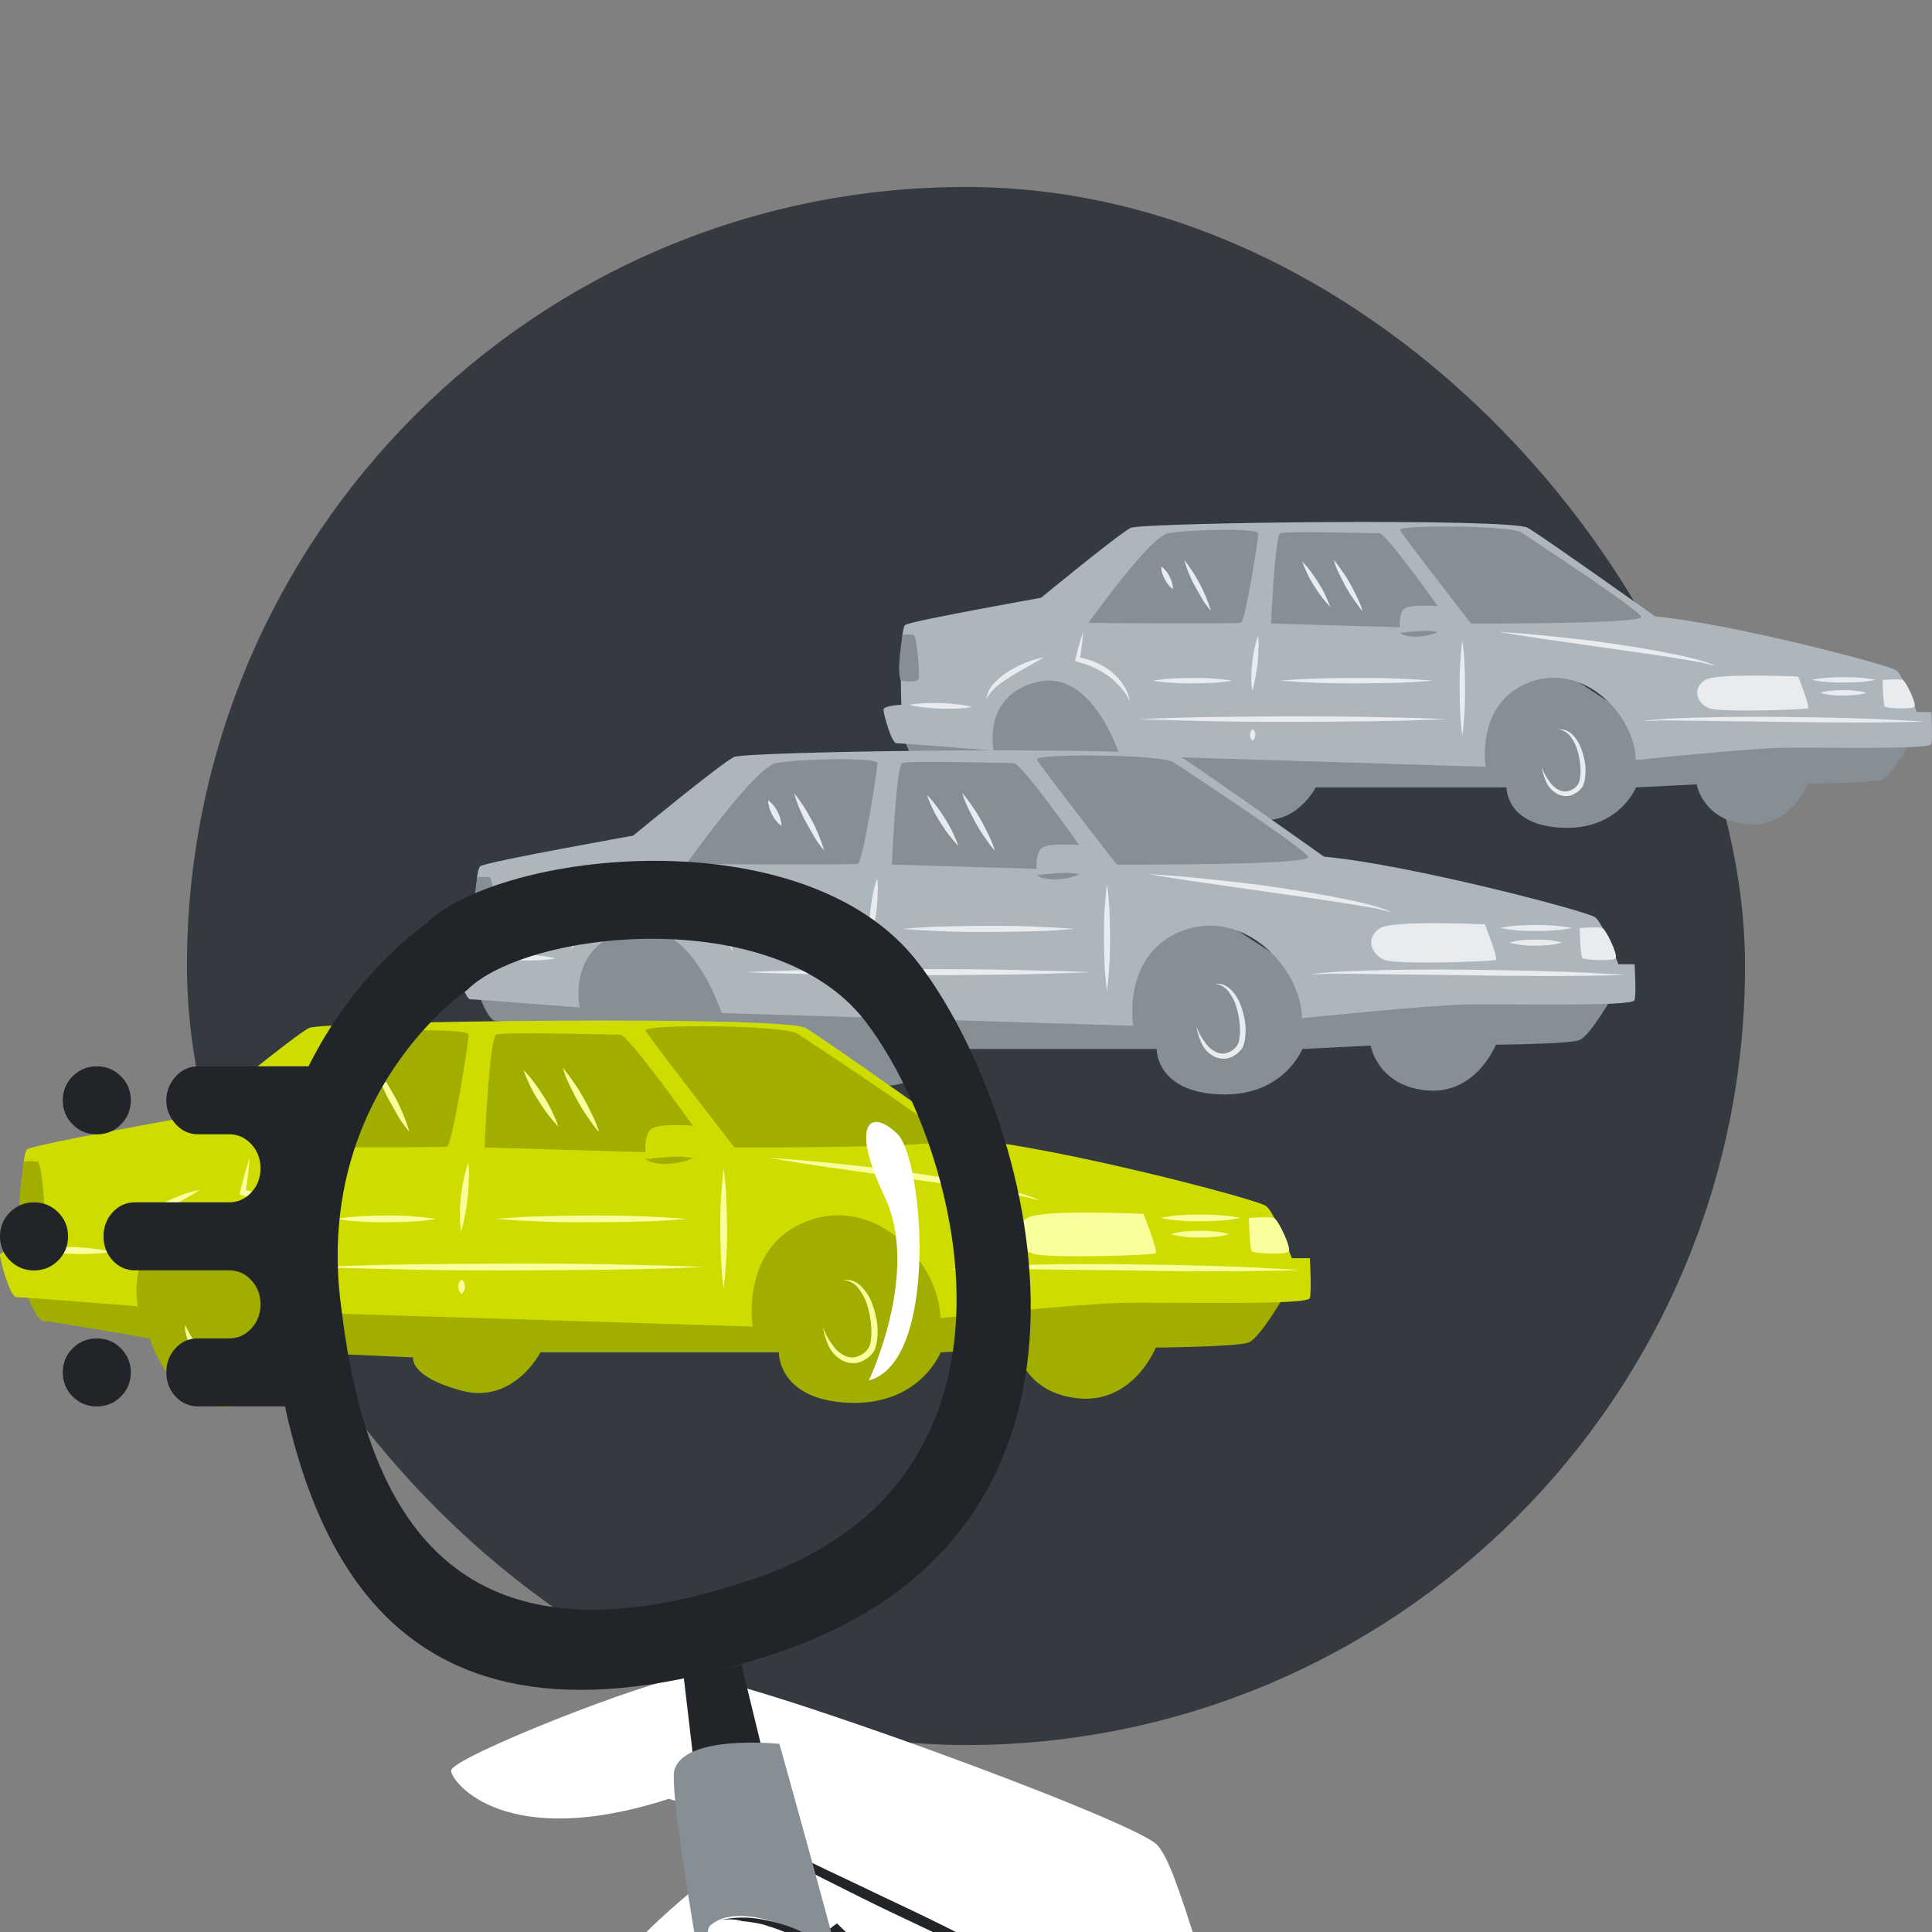
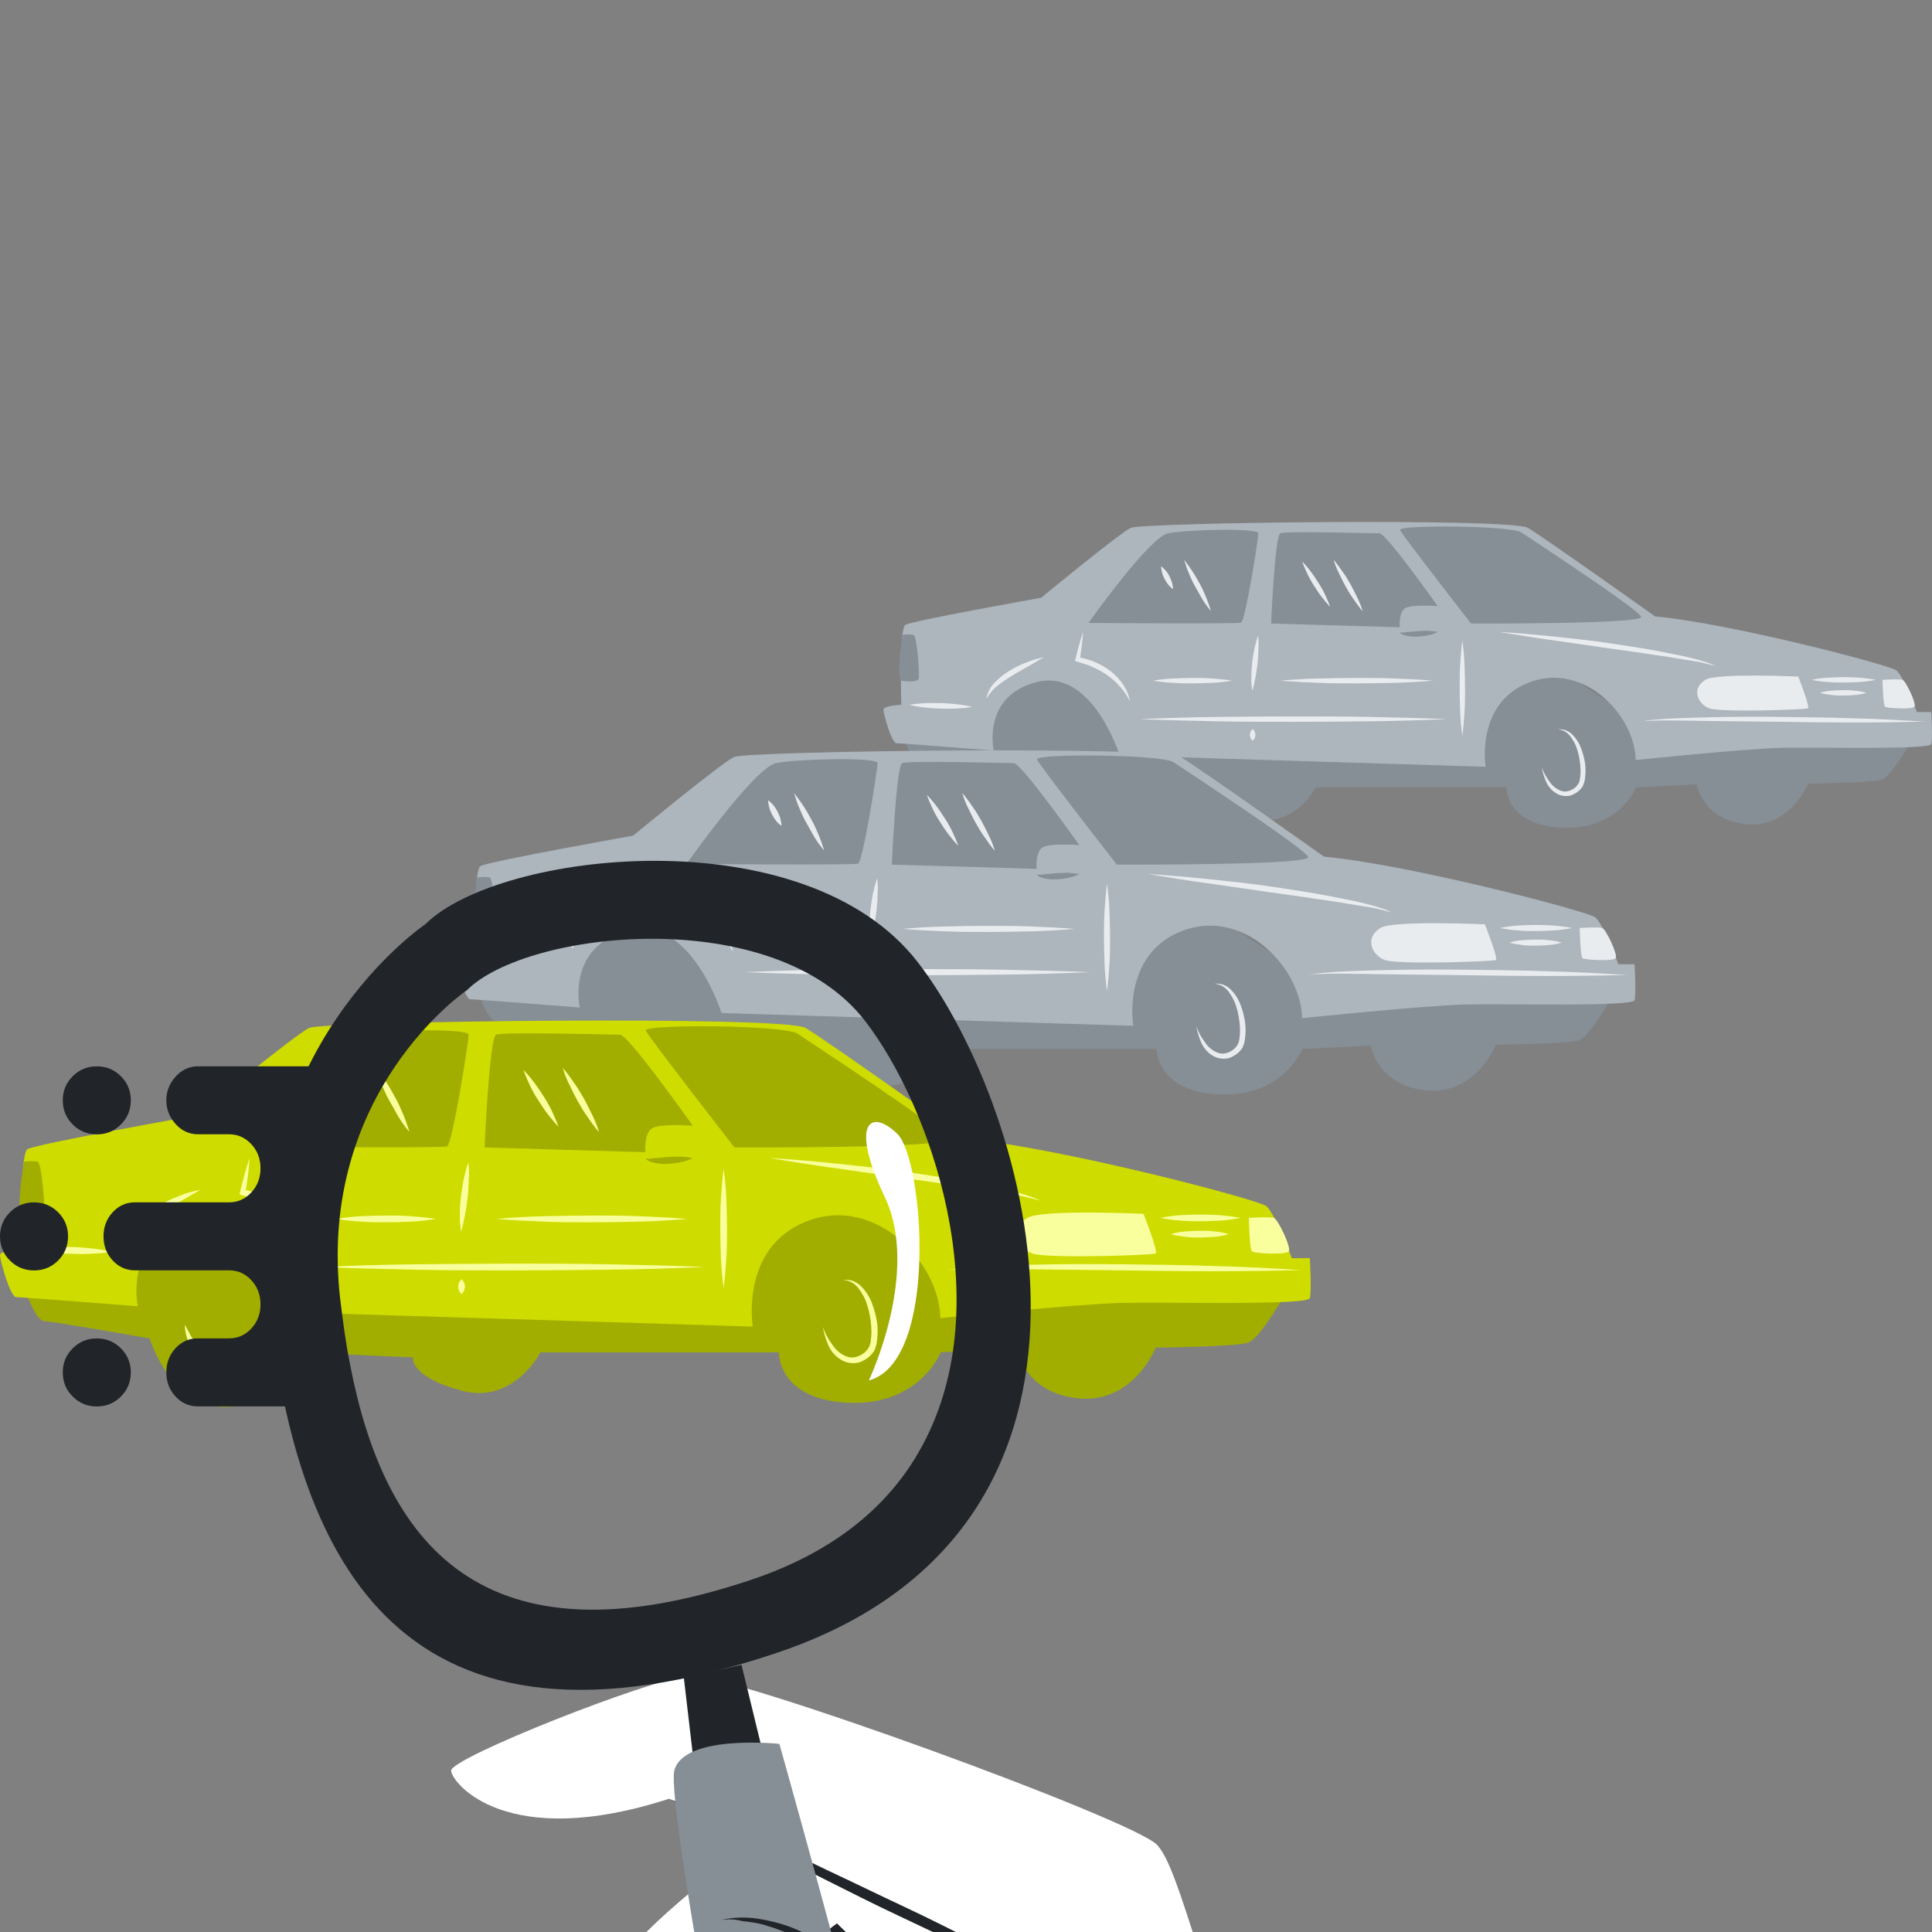
<svg xmlns="http://www.w3.org/2000/svg" width="496" height="496" viewBox="0 0 496 496" fill="none">
  <rect x="0" y="0" width="496" height="496" fill="#808080" stroke="none" />
  <g clip-path="url(#clip0_12044_8912)">
-     <rect x="48" y="48" width="400" height="400" rx="200" fill="#343A40" />
    <path d="M232.575 190.948C232.575 190.948 234.383 195.747 235.913 195.747C237.443 195.747 257.542 199.294 257.542 199.294C257.542 199.294 261.646 212.995 272.565 213.342C283.484 213.69 288.213 202.145 288.213 202.145L311.651 203.188C311.651 203.188 310.747 207.083 321.527 210.004C332.306 212.925 337.801 202.145 337.801 202.145H386.763C386.763 202.145 386.484 211.882 401.09 212.508C415.695 213.134 420.007 202.145 420.007 202.145L435.585 201.38C435.585 201.38 437.115 210.561 448.382 211.604C459.649 212.647 464.17 201.172 464.17 201.172C464.17 201.172 480.722 201.032 483.226 200.128C485.729 199.224 491.502 188.931 491.502 188.931L425.988 188.653L390.379 165.424L257.681 167.371L232.575 190.948Z" fill="#868E96" />
    <path d="M267.28 153.462C267.28 153.462 234.105 159.373 232.436 160.416C230.767 161.46 231.393 180.933 231.393 180.933C231.393 180.933 226.803 181.142 226.803 182.185C226.803 183.228 228.889 190.809 230.141 190.809C231.393 190.809 255.109 192.687 255.109 192.687C255.109 192.687 251.979 178.638 266.236 175.091C280.494 171.544 287.449 193.939 287.449 193.939L381.408 196.86C381.408 196.86 378.696 180.446 392.675 175.161C406.654 169.875 419.729 183.646 419.938 195.121C419.938 195.121 447.965 192.2 457.285 191.991C466.604 191.783 495.397 192.548 495.815 191.018C496.232 189.488 495.815 182.811 495.815 182.811H492.128C492.128 182.811 488.651 173.491 486.843 172.101C485.035 170.71 444.21 159.999 424.945 158.26C424.945 158.26 396.569 138.092 392.258 135.518C387.946 132.945 293.221 134.127 290.3 135.518C287.379 136.909 267.28 153.462 267.28 153.462Z" fill="#ADB5BD" />
    <path d="M279.45 159.929C279.45 159.929 295.029 137.883 299.897 136.909C304.766 135.935 323.057 135.518 323.057 136.909C323.057 138.3 319.718 159.512 318.606 159.86C317.493 160.208 279.45 159.929 279.45 159.929Z" fill="#868E96" />
    <path d="M326.326 160.069C326.326 160.069 327.299 137.535 328.69 136.909C330.081 136.283 352.406 136.909 354.145 136.909C355.884 136.909 369.098 155.618 369.098 155.618C369.098 155.618 362.351 155.061 360.682 156.174C359.013 157.287 359.361 161.042 359.361 161.042L326.326 160.069Z" fill="#868E96" />
    <path d="M334.323 144.142C334.671 145.255 335.157 146.298 335.644 147.341C336.131 148.385 336.688 149.358 337.313 150.332C337.939 151.306 338.565 152.279 339.261 153.183C339.956 154.087 340.721 154.992 341.486 155.826C341.139 154.713 340.652 153.67 340.165 152.627C339.678 151.584 339.122 150.61 338.496 149.636C337.87 148.663 337.244 147.689 336.548 146.785C335.853 145.811 335.088 144.977 334.323 144.142Z" fill="#E9ECEF" />
    <path d="M342.392 143.725C342.74 144.977 343.227 146.159 343.783 147.272C344.34 148.385 344.896 149.567 345.522 150.68C346.148 151.792 346.774 152.836 347.539 153.879C348.234 154.922 348.999 155.965 349.834 156.939C349.486 155.687 348.999 154.505 348.443 153.392C347.887 152.279 347.33 151.097 346.704 149.984C346.078 148.871 345.452 147.828 344.687 146.785C343.992 145.742 343.227 144.698 342.392 143.725Z" fill="#E9ECEF" />
    <path d="M304.001 143.725C304.349 144.907 304.766 146.159 305.253 147.272C305.74 148.385 306.227 149.567 306.853 150.61C307.479 151.653 308.035 152.766 308.661 153.809C309.287 154.852 310.052 155.896 310.887 156.869C310.539 155.687 310.122 154.505 309.635 153.322C309.148 152.21 308.661 151.027 308.035 149.915C307.409 148.802 306.853 147.759 306.157 146.715C305.532 145.742 304.766 144.698 304.001 143.725Z" fill="#E9ECEF" />
    <path d="M298.09 145.394C298.09 145.95 298.229 146.576 298.368 147.133C298.508 147.689 298.786 148.176 298.994 148.663C299.273 149.15 299.551 149.636 299.899 150.054C300.246 150.541 300.664 150.888 301.15 151.236C301.15 150.68 301.011 150.054 300.872 149.497C300.524 148.454 300.038 147.411 299.342 146.576C298.994 146.159 298.577 145.742 298.09 145.394Z" fill="#E9ECEF" />
    <path d="M377.652 160.069C377.652 160.069 422.093 160.277 421.328 158.33C420.563 156.382 393.3 138.509 390.588 136.7C387.876 134.892 358.804 134.683 359.43 136.074C360.056 137.465 377.652 160.069 377.652 160.069Z" fill="#868E96" />
    <path d="M384.746 162.225C389.406 162.99 394.065 163.755 398.725 164.38L412.704 166.397C417.364 167.023 422.024 167.719 426.683 168.414C427.866 168.553 429.048 168.762 430.161 168.971C431.274 169.179 432.525 169.318 433.638 169.527C434.751 169.736 436.003 169.875 437.116 170.153C438.228 170.431 439.411 170.709 440.523 170.988L438.854 170.292C438.298 170.083 437.742 169.944 437.185 169.736C436.072 169.388 434.89 169.11 433.777 168.832C432.665 168.553 431.482 168.275 430.3 168.067C429.118 167.858 428.005 167.58 426.822 167.371C422.163 166.467 417.503 165.771 412.843 165.076C408.184 164.38 403.454 163.894 398.795 163.407C394.135 162.92 389.475 162.503 384.746 162.225Z" fill="#E9ECEF" />
    <path d="M481.557 174.534C480.166 174.256 478.844 174.117 477.453 173.978C476.062 173.909 474.741 173.839 473.35 173.839C471.959 173.839 470.638 173.909 469.247 173.978C467.856 174.048 466.465 174.256 465.143 174.534C466.534 174.813 467.856 175.021 469.247 175.091C470.638 175.23 472.029 175.23 473.35 175.23C474.741 175.23 476.132 175.16 477.453 175.091C478.775 175.021 480.166 174.813 481.557 174.534Z" fill="#E9ECEF" />
    <path d="M467.229 177.873C468.203 178.151 469.176 178.29 470.22 178.429C471.193 178.568 472.237 178.568 473.21 178.568C474.184 178.568 475.158 178.499 476.201 178.429C477.244 178.36 478.218 178.151 479.191 177.873C478.218 177.595 477.244 177.386 476.201 177.316C475.227 177.177 474.184 177.177 473.21 177.177C472.237 177.177 471.193 177.247 470.22 177.316C469.176 177.386 468.203 177.595 467.229 177.873Z" fill="#E9ECEF" />
    <path d="M461.667 173.7C461.667 173.7 464.727 181.489 464.171 181.837C463.614 182.185 441.707 182.95 438.786 181.837C435.865 180.724 434.126 176.83 437.812 174.535C440.663 172.726 461.667 173.7 461.667 173.7Z" fill="#E9ECEF" />
    <path d="M447.409 174.535C447.339 175.021 447.339 175.578 447.409 176.065C447.479 176.552 447.618 177.038 447.826 177.456C448.035 177.873 448.244 178.29 448.522 178.707C448.8 179.125 449.148 179.473 449.565 179.82C449.635 179.333 449.635 178.777 449.565 178.29C449.495 177.803 449.356 177.317 449.148 176.899C448.939 176.482 448.73 176.065 448.452 175.647C448.174 175.23 447.826 174.882 447.409 174.535Z" fill="#E9ECEF" />
    <path d="M483.297 174.534C483.297 174.534 487.609 174.256 488.443 174.534C489.278 174.813 492.06 180.655 491.503 181.42C490.947 182.185 484.409 181.837 483.922 181.42C483.436 181.002 483.297 174.534 483.297 174.534Z" fill="#E9ECEF" />
    <path d="M494.076 185.245C488.025 184.897 481.975 184.55 475.924 184.411C469.873 184.202 463.823 184.132 457.703 184.063C451.582 183.993 445.601 183.993 439.481 184.132C436.421 184.202 433.43 184.271 430.37 184.411C428.84 184.48 427.31 184.55 425.85 184.689C424.319 184.758 422.789 184.967 421.329 185.245L421.885 185.176L422.442 185.106C422.789 185.106 423.207 185.106 423.554 185.037C424.319 185.037 425.085 185.037 425.85 184.967C427.38 184.967 428.91 184.967 430.37 184.967L439.481 185.106L457.633 185.315C469.873 185.523 481.975 185.593 494.076 185.245Z" fill="#E9ECEF" />
    <path d="M375.426 164.45C375.147 166.467 375.008 168.553 374.869 170.57C374.73 172.587 374.73 174.674 374.73 176.691C374.73 178.708 374.8 180.794 374.869 182.811C374.939 184.828 375.147 186.914 375.426 188.931C375.704 186.914 375.843 184.828 375.982 182.811C376.121 180.794 376.121 178.708 376.121 176.691C376.121 174.674 376.052 172.587 375.982 170.57C375.912 168.553 375.704 166.467 375.426 164.45Z" fill="#E9ECEF" />
    <path d="M369.098 162.225C368.263 162.085 367.428 162.016 366.594 161.946C365.759 161.946 364.994 161.946 364.16 162.016C363.325 162.085 362.56 162.155 361.795 162.225C361.378 162.225 361.03 162.294 360.613 162.364C360.195 162.433 359.848 162.433 359.43 162.294C359.5 162.503 359.709 162.642 359.917 162.781C360.126 162.92 360.335 162.99 360.543 163.059C360.961 163.198 361.378 163.268 361.795 163.337C362.63 163.476 363.464 163.476 364.299 163.407C365.133 163.337 365.968 163.268 366.733 163.059C367.568 162.92 368.333 162.642 369.098 162.225Z" fill="#868E96" />
    <path d="M322.987 163.198C322.57 164.311 322.292 165.493 322.014 166.676C321.805 167.858 321.596 169.04 321.457 170.223C321.318 171.405 321.249 172.587 321.249 173.77C321.179 174.952 321.318 176.204 321.527 177.386C322.153 175.091 322.57 172.726 322.848 170.362C322.987 169.179 323.057 167.997 323.057 166.815C323.196 165.632 323.127 164.381 322.987 163.198Z" fill="#E9ECEF" />
    <path d="M321.596 187.123C321.387 187.332 321.178 187.61 321.039 187.888C320.97 188.166 320.9 188.375 320.9 188.653C320.9 188.931 320.97 189.209 321.039 189.418C321.178 189.696 321.317 189.974 321.596 190.183C321.804 189.974 322.013 189.696 322.152 189.418C322.221 189.14 322.291 188.931 322.291 188.653C322.291 188.375 322.221 188.097 322.152 187.888C322.013 187.61 321.804 187.332 321.596 187.123Z" fill="#E9ECEF" />
    <path d="M367.916 174.743C364.647 174.465 361.379 174.326 358.11 174.187C354.841 174.048 351.572 174.048 348.303 174.048C345.035 174.048 341.766 174.117 338.497 174.187C335.228 174.256 331.96 174.465 328.691 174.743C331.96 175.021 335.228 175.161 338.497 175.3C341.766 175.439 345.035 175.439 348.303 175.439C351.572 175.439 354.841 175.369 358.11 175.3C361.379 175.23 364.647 175.021 367.916 174.743Z" fill="#E9ECEF" />
    <path d="M316.311 174.743C314.641 174.465 312.972 174.326 311.234 174.187C309.564 174.048 307.826 174.048 306.157 174.048C304.487 174.048 302.749 174.117 301.08 174.187C299.41 174.256 297.672 174.465 296.003 174.743C297.672 175.021 299.341 175.23 301.08 175.3C302.749 175.439 304.487 175.439 306.157 175.439C307.826 175.439 309.564 175.369 311.234 175.3C312.972 175.23 314.641 175.021 316.311 174.743Z" fill="#E9ECEF" />
    <path d="M292.525 184.619C299.132 184.897 305.669 185.036 312.276 185.175C318.883 185.315 325.421 185.314 332.028 185.314C338.635 185.314 345.173 185.245 351.78 185.175C358.387 185.106 364.924 184.897 371.531 184.619C364.924 184.341 358.387 184.202 351.78 184.063C345.173 183.924 338.635 183.924 332.028 183.924C325.421 183.924 318.883 183.993 312.276 184.063C305.669 184.132 299.132 184.341 292.525 184.619Z" fill="#E9ECEF" />
    <path d="M290.092 180.029C289.814 178.499 289.257 177.108 288.353 175.786C287.519 174.465 286.406 173.352 285.223 172.379C284.598 171.892 283.972 171.474 283.276 171.057C282.928 170.848 282.581 170.64 282.233 170.501C281.885 170.362 281.537 170.153 281.19 170.014C280.494 169.666 279.729 169.458 279.034 169.249C278.338 169.04 277.573 168.901 276.808 168.692L277.225 169.388C277.573 167.023 277.921 164.659 278.06 162.225C277.295 164.52 276.669 166.815 276.113 169.179L275.974 169.666L276.53 169.875C277.225 170.083 277.921 170.292 278.616 170.501C279.312 170.709 280.007 170.988 280.633 171.335C281.955 171.892 283.207 172.587 284.389 173.422C285.571 174.256 286.614 175.23 287.588 176.343C288.631 177.456 289.396 178.707 290.092 180.029Z" fill="#E9ECEF" />
    <path d="M267.975 168.762C266.445 169.04 264.914 169.458 263.454 170.084C261.993 170.64 260.533 171.335 259.212 172.17C257.821 173.005 256.569 173.978 255.456 175.161C254.274 176.273 253.509 177.803 253.23 179.403C253.995 178.082 254.969 176.899 256.151 175.995C256.777 175.508 257.334 175.091 257.96 174.674C258.586 174.256 259.212 173.839 259.907 173.422C261.228 172.587 262.55 171.892 263.871 171.127C265.193 170.362 266.653 169.527 267.975 168.762Z" fill="#E9ECEF" />
    <path d="M233.41 180.933C234.731 181.281 236.053 181.489 237.444 181.629C238.765 181.768 240.086 181.907 241.477 181.907C242.799 181.976 244.19 181.976 245.511 181.907C246.902 181.837 248.224 181.768 249.545 181.489C248.224 181.142 246.902 180.933 245.511 180.794C244.19 180.655 242.799 180.516 241.477 180.516C240.156 180.516 238.765 180.446 237.444 180.516C236.122 180.585 234.731 180.724 233.41 180.933Z" fill="#E9ECEF" />
    <path d="M231.324 174.743C231.324 174.743 235.775 175.508 235.914 174.048C236.053 172.587 235.427 163.268 234.523 162.99C233.619 162.851 232.645 162.851 231.741 162.99C231.741 162.99 230.003 172.587 231.324 174.743Z" fill="#868E96" />
    <path d="M264.775 196.512C264.775 197.764 265.053 198.946 265.54 200.059C266.027 201.241 266.861 202.284 267.905 203.049C269.017 203.814 270.478 204.092 271.799 203.675C273.051 203.327 274.025 202.354 274.512 201.171C273.677 201.936 272.634 202.423 271.521 202.632C270.478 202.771 269.504 202.493 268.67 201.936C267.766 201.311 267.07 200.476 266.514 199.572C265.818 198.598 265.401 197.555 264.775 196.512Z" fill="#E9ECEF" />
    <path d="M395.805 196.929C396.014 198.251 396.431 199.572 396.987 200.824C397.613 202.145 398.587 203.188 399.908 203.884C400.604 204.232 401.369 204.371 402.134 204.371C402.899 204.371 403.664 204.162 404.29 203.745C404.985 203.397 405.542 202.91 406.028 202.284C406.307 202.006 406.446 201.658 406.585 201.241C406.724 200.893 406.794 200.546 406.863 200.198C407.072 198.807 407.141 197.416 406.933 196.025C406.724 194.634 406.376 193.313 405.889 192.061C405.403 190.739 404.638 189.557 403.664 188.583C403.177 188.097 402.551 187.679 401.925 187.471C401.299 187.262 400.604 187.192 399.908 187.262C401.23 187.331 402.412 188.027 403.177 189.07C403.942 190.113 404.568 191.226 404.916 192.478C405.333 193.73 405.542 194.982 405.681 196.234C405.82 197.485 405.82 198.737 405.611 199.989C405.542 200.546 405.333 201.102 404.985 201.519C404.638 202.006 404.22 202.354 403.733 202.632C403.247 202.91 402.69 203.119 402.134 203.188C401.577 203.258 400.951 203.119 400.465 202.91C399.352 202.423 398.378 201.589 397.683 200.476C396.848 199.363 396.222 198.181 395.805 196.929Z" fill="#E9ECEF" />
    <path d="M123.494 256.705C123.494 256.705 125.528 262.103 127.249 262.103C128.971 262.103 151.583 266.094 151.583 266.094C151.583 266.094 156.199 281.507 168.483 281.899C180.767 282.29 186.087 269.302 186.087 269.302L212.454 270.475C212.454 270.475 211.437 274.857 223.565 278.143C235.692 281.429 241.873 269.302 241.873 269.302H296.955C296.955 269.302 296.642 280.255 313.073 280.96C329.504 281.664 334.355 269.302 334.355 269.302L351.881 268.441C351.881 268.441 353.602 278.769 366.277 279.942C378.952 281.116 384.038 268.206 384.038 268.206C384.038 268.206 402.66 268.05 405.476 267.033C408.293 266.015 414.787 254.436 414.787 254.436L341.084 254.123L301.024 227.99L151.739 230.181L123.494 256.705Z" fill="#868E96" />
    <path d="M162.535 214.533C162.535 214.533 125.214 221.183 123.336 222.357C121.459 223.53 122.163 245.438 122.163 245.438C122.163 245.438 116.999 245.673 116.999 246.846C116.999 248.02 119.346 256.548 120.754 256.548C122.163 256.548 148.843 258.661 148.843 258.661C148.843 258.661 145.322 242.856 161.362 238.866C177.401 234.875 185.225 260.069 185.225 260.069L290.93 263.355C290.93 263.355 287.878 244.89 303.605 238.944C319.331 232.998 334.041 248.489 334.276 261.399C334.276 261.399 365.807 258.113 376.291 257.878C386.776 257.644 419.168 258.504 419.637 256.783C420.107 255.062 419.637 247.551 419.637 247.551H415.49C415.49 247.551 411.578 237.066 409.544 235.501C407.51 233.936 361.582 221.887 339.909 219.931C339.909 219.931 307.986 197.241 303.135 194.346C298.284 191.451 191.719 192.781 188.433 194.346C185.147 195.911 162.535 214.533 162.535 214.533Z" fill="#ADB5BD" />
    <path d="M176.228 221.809C176.228 221.809 193.754 197.006 199.231 195.911C204.708 194.816 225.285 194.346 225.285 195.911C225.285 197.476 221.53 221.34 220.278 221.731C219.026 222.122 176.228 221.809 176.228 221.809Z" fill="#868E96" />
    <path d="M228.963 221.966C228.963 221.966 230.059 196.615 231.624 195.911C233.189 195.207 258.304 195.911 260.26 195.911C262.216 195.911 277.082 216.958 277.082 216.958C277.082 216.958 269.493 216.332 267.615 217.584C265.737 218.836 266.128 223.061 266.128 223.061L228.963 221.966Z" fill="#868E96" />
    <path d="M237.961 204.048C238.352 205.3 238.9 206.474 239.447 207.647C239.995 208.821 240.621 209.916 241.325 211.012C242.029 212.107 242.733 213.202 243.516 214.219C244.298 215.237 245.159 216.254 246.02 217.193C245.628 215.941 245.081 214.767 244.533 213.594C243.985 212.42 243.359 211.325 242.655 210.229C241.951 209.134 241.247 208.038 240.464 207.021C239.682 205.926 238.821 204.987 237.961 204.048Z" fill="#E9ECEF" />
    <path d="M247.036 203.579C247.428 204.987 247.975 206.317 248.601 207.569C249.227 208.821 249.853 210.151 250.557 211.403C251.261 212.655 251.966 213.828 252.826 215.002C253.609 216.176 254.469 217.349 255.408 218.445C255.017 217.036 254.469 215.706 253.843 214.454C253.217 213.202 252.592 211.872 251.887 210.62C251.183 209.369 250.479 208.195 249.618 207.021C248.836 205.848 247.975 204.674 247.036 203.579Z" fill="#E9ECEF" />
    <path d="M203.848 203.579C204.239 204.909 204.708 206.317 205.256 207.569C205.804 208.821 206.352 210.151 207.056 211.325C207.76 212.498 208.386 213.75 209.09 214.924C209.794 216.097 210.655 217.271 211.594 218.366C211.203 217.036 210.733 215.706 210.185 214.376C209.638 213.124 209.09 211.794 208.386 210.542C207.682 209.29 207.056 208.117 206.273 206.943C205.569 205.848 204.708 204.674 203.848 203.579Z" fill="#E9ECEF" />
    <path d="M197.196 205.457C197.196 206.082 197.353 206.787 197.509 207.413C197.665 208.039 197.978 208.586 198.213 209.134C198.526 209.682 198.839 210.229 199.23 210.699C199.622 211.246 200.091 211.638 200.639 212.029C200.639 211.403 200.482 210.699 200.326 210.073C199.935 208.899 199.387 207.726 198.604 206.787C198.213 206.317 197.744 205.848 197.196 205.457Z" fill="#E9ECEF" />
    <path d="M286.705 221.965C286.705 221.965 336.701 222.2 335.841 220.009C334.98 217.819 304.309 197.711 301.258 195.676C298.206 193.642 265.501 193.407 266.206 194.972C266.91 196.537 286.705 221.965 286.705 221.965Z" fill="#868E96" />
    <path d="M294.686 224.391C299.928 225.252 305.17 226.112 310.412 226.816L326.139 229.085C331.381 229.79 336.623 230.572 341.865 231.354C343.196 231.511 344.526 231.746 345.778 231.98C347.029 232.215 348.438 232.372 349.69 232.606C350.941 232.841 352.35 232.997 353.602 233.31C354.854 233.623 356.184 233.936 357.436 234.249L355.558 233.467C354.932 233.232 354.306 233.076 353.68 232.841C352.428 232.45 351.098 232.137 349.846 231.824C348.594 231.511 347.264 231.198 345.934 230.963C344.604 230.728 343.352 230.415 342.022 230.181C336.78 229.164 331.538 228.381 326.295 227.599C321.053 226.816 315.733 226.269 310.491 225.721C305.248 225.173 300.006 224.704 294.686 224.391Z" fill="#E9ECEF" />
    <path d="M403.598 238.24C402.033 237.927 400.546 237.77 398.981 237.614C397.417 237.535 395.93 237.457 394.365 237.457C392.8 237.457 391.314 237.535 389.749 237.614C388.184 237.692 386.619 237.927 385.133 238.24C386.697 238.553 388.184 238.787 389.749 238.866C391.314 239.022 392.879 239.022 394.365 239.022C395.93 239.022 397.495 238.944 398.981 238.866C400.468 238.787 402.033 238.553 403.598 238.24Z" fill="#E9ECEF" />
    <path d="M387.48 241.995C388.575 242.308 389.671 242.465 390.844 242.621C391.94 242.778 393.113 242.778 394.209 242.778C395.304 242.778 396.399 242.699 397.573 242.621C398.747 242.543 399.842 242.308 400.938 241.995C399.842 241.682 398.747 241.448 397.573 241.369C396.478 241.213 395.304 241.213 394.209 241.213C393.113 241.213 391.94 241.291 390.844 241.369C389.671 241.448 388.575 241.682 387.48 241.995Z" fill="#E9ECEF" />
    <path d="M381.221 237.301C381.221 237.301 384.663 246.064 384.037 246.455C383.411 246.846 358.765 247.707 355.479 246.455C352.193 245.203 350.237 240.822 354.384 238.24C357.592 236.206 381.221 237.301 381.221 237.301Z" fill="#E9ECEF" />
    <path d="M365.182 238.24C365.104 238.787 365.104 239.413 365.182 239.961C365.26 240.509 365.417 241.056 365.651 241.526C365.886 241.995 366.121 242.465 366.434 242.934C366.747 243.404 367.138 243.795 367.607 244.186C367.686 243.638 367.686 243.012 367.607 242.465C367.529 241.917 367.373 241.369 367.138 240.9C366.903 240.431 366.668 239.961 366.355 239.492C366.042 239.022 365.651 238.631 365.182 238.24Z" fill="#E9ECEF" />
    <path d="M405.555 238.24C405.555 238.24 410.406 237.927 411.344 238.24C412.283 238.553 415.413 245.125 414.787 245.985C414.161 246.846 406.806 246.455 406.259 245.985C405.711 245.516 405.555 238.24 405.555 238.24Z" fill="#E9ECEF" />
    <path d="M417.682 250.289C410.875 249.898 404.068 249.507 397.261 249.35C390.454 249.115 383.647 249.037 376.761 248.959C369.876 248.881 363.147 248.881 356.262 249.037C352.819 249.115 349.455 249.194 346.012 249.35C344.291 249.428 342.57 249.507 340.927 249.663C339.205 249.741 337.484 249.976 335.841 250.289L336.467 250.211L337.093 250.132C337.484 250.132 337.953 250.132 338.345 250.054C339.205 250.054 340.066 250.054 340.927 249.976C342.648 249.976 344.369 249.976 346.012 249.976L356.262 250.132L376.683 250.367C390.454 250.602 404.068 250.68 417.682 250.289Z" fill="#E9ECEF" />
    <path d="M284.202 226.895C283.889 229.164 283.733 231.511 283.576 233.78C283.42 236.049 283.42 238.396 283.42 240.665C283.42 242.934 283.498 245.281 283.576 247.551C283.654 249.82 283.889 252.167 284.202 254.436C284.515 252.167 284.671 249.82 284.828 247.551C284.984 245.281 284.984 242.934 284.984 240.665C284.984 238.396 284.906 236.049 284.828 233.78C284.75 231.511 284.515 229.164 284.202 226.895Z" fill="#E9ECEF" />
    <path d="M277.082 224.391C276.143 224.234 275.204 224.156 274.265 224.078C273.326 224.078 272.466 224.078 271.527 224.156C270.588 224.234 269.727 224.313 268.867 224.391C268.397 224.391 268.006 224.469 267.537 224.547C267.067 224.626 266.676 224.626 266.206 224.469C266.285 224.704 266.519 224.86 266.754 225.017C266.989 225.173 267.224 225.252 267.458 225.33C267.928 225.486 268.397 225.565 268.867 225.643C269.806 225.799 270.744 225.799 271.683 225.721C272.622 225.643 273.561 225.565 274.422 225.33C275.361 225.173 276.221 224.86 277.082 224.391Z" fill="#868E96" />
    <path d="M225.208 225.486C224.738 226.738 224.425 228.068 224.112 229.398C223.877 230.729 223.643 232.059 223.486 233.389C223.33 234.719 223.252 236.049 223.252 237.379C223.173 238.709 223.33 240.118 223.564 241.448C224.269 238.866 224.738 236.205 225.051 233.545C225.208 232.215 225.286 230.885 225.286 229.555C225.442 228.225 225.364 226.816 225.208 225.486Z" fill="#E9ECEF" />
    <path d="M223.641 252.401C223.407 252.636 223.172 252.949 223.015 253.262C222.937 253.575 222.859 253.81 222.859 254.123C222.859 254.436 222.937 254.749 223.015 254.983C223.172 255.296 223.328 255.609 223.641 255.844C223.876 255.609 224.111 255.296 224.267 254.983C224.346 254.67 224.424 254.436 224.424 254.123C224.424 253.81 224.346 253.497 224.267 253.262C224.111 252.949 223.876 252.636 223.641 252.401Z" fill="#E9ECEF" />
    <path d="M275.75 238.474C272.073 238.161 268.395 238.005 264.718 237.848C261.041 237.692 257.363 237.692 253.686 237.692C250.009 237.692 246.331 237.77 242.654 237.848C238.976 237.927 235.299 238.161 231.622 238.474C235.299 238.787 238.976 238.944 242.654 239.1C246.331 239.257 250.009 239.257 253.686 239.257C257.363 239.257 261.041 239.179 264.718 239.1C268.395 239.022 272.073 238.787 275.75 238.474Z" fill="#E9ECEF" />
    <path d="M217.695 238.474C215.818 238.161 213.94 238.005 211.984 237.848C210.106 237.692 208.15 237.692 206.272 237.692C204.394 237.692 202.438 237.77 200.56 237.848C198.683 237.927 196.727 238.161 194.849 238.474C196.727 238.787 198.604 239.022 200.56 239.1C202.438 239.257 204.394 239.257 206.272 239.257C208.15 239.257 210.106 239.179 211.984 239.1C213.94 239.022 215.818 238.787 217.695 238.474Z" fill="#E9ECEF" />
    <path d="M190.938 249.585C198.371 249.898 205.726 250.054 213.159 250.211C220.591 250.367 227.946 250.367 235.379 250.367C242.812 250.367 250.167 250.289 257.6 250.211C265.033 250.132 272.387 249.898 279.82 249.585C272.387 249.272 265.033 249.115 257.6 248.959C250.167 248.802 242.812 248.802 235.379 248.802C227.946 248.802 220.591 248.88 213.159 248.959C205.726 249.037 198.371 249.272 190.938 249.585Z" fill="#E9ECEF" />
    <path d="M188.199 244.421C187.886 242.699 187.26 241.135 186.243 239.648C185.304 238.161 184.052 236.91 182.722 235.814C182.018 235.266 181.314 234.797 180.532 234.328C180.14 234.093 179.749 233.858 179.358 233.702C178.967 233.545 178.576 233.31 178.184 233.154C177.402 232.763 176.541 232.528 175.759 232.293C174.976 232.059 174.116 231.902 173.255 231.667L173.725 232.45C174.116 229.79 174.507 227.129 174.663 224.391C173.803 226.973 173.099 229.555 172.473 232.215L172.316 232.763L172.942 232.997C173.725 233.232 174.507 233.467 175.289 233.702C176.072 233.936 176.854 234.249 177.558 234.641C179.045 235.266 180.453 236.049 181.783 236.988C183.114 237.927 184.287 239.022 185.383 240.274C186.556 241.526 187.417 242.934 188.199 244.421Z" fill="#E9ECEF" />
    <path d="M163.318 231.746C161.597 232.059 159.876 232.528 158.233 233.232C156.59 233.858 154.947 234.641 153.46 235.579C151.895 236.518 150.487 237.614 149.235 238.944C147.905 240.196 147.044 241.917 146.731 243.717C147.592 242.23 148.687 240.9 150.017 239.883C150.721 239.335 151.347 238.866 152.052 238.396C152.756 237.927 153.46 237.457 154.242 236.988C155.729 236.049 157.215 235.267 158.702 234.406C160.189 233.545 161.832 232.606 163.318 231.746Z" fill="#E9ECEF" />
-     <path d="M124.432 245.438C125.919 245.829 127.405 246.064 128.97 246.22C130.457 246.377 131.943 246.533 133.508 246.533C134.995 246.612 136.559 246.612 138.046 246.533C139.611 246.455 141.097 246.377 142.584 246.064C141.097 245.673 139.611 245.438 138.046 245.281C136.559 245.125 134.995 244.969 133.508 244.969C132.021 244.969 130.457 244.89 128.97 244.969C127.483 245.047 125.919 245.203 124.432 245.438Z" fill="#E9ECEF" />
    <path d="M122.086 238.475C122.086 238.475 127.093 239.335 127.25 237.692C127.406 236.049 126.702 225.565 125.685 225.252C124.668 225.095 123.572 225.095 122.555 225.252C122.555 225.252 120.599 236.049 122.086 238.475Z" fill="#868E96" />
    <path d="M159.718 262.964C159.718 264.372 160.031 265.703 160.579 266.954C161.126 268.284 162.065 269.458 163.239 270.319C164.491 271.179 166.134 271.492 167.62 271.023C169.029 270.632 170.124 269.536 170.672 268.206C169.733 269.067 168.559 269.615 167.307 269.849C166.134 270.006 165.038 269.693 164.1 269.067C163.082 268.363 162.3 267.424 161.674 266.407C160.892 265.311 160.422 264.138 159.718 262.964Z" fill="#E9ECEF" />
    <path d="M307.127 263.434C307.361 264.92 307.831 266.407 308.457 267.815C309.161 269.302 310.256 270.475 311.743 271.258C312.525 271.649 313.386 271.805 314.247 271.805C315.107 271.805 315.968 271.571 316.672 271.101C317.455 270.71 318.081 270.162 318.628 269.458C318.941 269.145 319.098 268.754 319.254 268.285C319.411 267.893 319.489 267.502 319.567 267.111C319.802 265.546 319.88 263.981 319.645 262.416C319.411 260.852 319.019 259.365 318.472 257.957C317.924 256.47 317.063 255.14 315.968 254.045C315.42 253.497 314.716 253.027 314.012 252.793C313.308 252.558 312.525 252.48 311.743 252.558C313.23 252.636 314.56 253.419 315.42 254.592C316.281 255.766 316.985 257.018 317.376 258.426C317.846 259.835 318.081 261.243 318.237 262.651C318.394 264.06 318.394 265.468 318.159 266.876C318.081 267.502 317.846 268.128 317.455 268.598C317.063 269.145 316.594 269.536 316.046 269.849C315.499 270.162 314.873 270.397 314.247 270.475C313.621 270.554 312.917 270.397 312.369 270.162C311.117 269.615 310.022 268.676 309.239 267.424C308.3 266.172 307.596 264.842 307.127 263.434Z" fill="#E9ECEF" />
    <path d="M7.218 333.185C7.218 333.185 9.478 339.184 11.391 339.184C13.303 339.184 38.428 343.617 38.428 343.617C38.428 343.617 43.557 360.744 57.205 361.178C70.854 361.613 76.766 347.182 76.766 347.182L106.063 348.486C106.063 348.486 104.933 353.354 118.408 357.005C131.883 360.657 138.75 347.182 138.75 347.182H199.953C199.953 347.182 199.605 359.353 217.861 360.135C236.118 360.917 241.508 347.182 241.508 347.182L260.981 346.225C260.981 346.225 262.894 357.701 276.977 359.005C291.061 360.309 296.711 345.965 296.711 345.965C296.711 345.965 317.402 345.791 320.532 344.661C323.661 343.53 330.877 330.664 330.877 330.664L253.412 330.316L204.473 301.28L38.601 303.714L7.218 333.185Z" fill="#A1AE00" />
    <path d="M50.598 286.327C50.598 286.327 9.13 293.717 7.043 295.021C4.957 296.325 5.739 320.666 5.739 320.666C5.739 320.666 0.001 320.927 0.001 322.231C0.001 323.535 2.609 333.011 4.174 333.011C5.739 333.011 35.384 335.358 35.384 335.358C35.384 335.358 31.472 317.798 49.294 313.364C67.115 308.93 75.809 336.923 75.809 336.923L193.258 340.575C193.258 340.575 189.868 320.058 207.342 313.451C224.815 306.844 241.159 324.057 241.42 338.401C241.42 338.401 276.455 334.75 288.104 334.489C299.754 334.228 335.745 335.185 336.266 333.272C336.788 331.359 336.266 323.014 336.266 323.014H331.659C331.659 323.014 327.312 311.364 325.052 309.626C322.791 307.887 271.76 294.499 247.679 292.326C247.679 292.326 212.21 267.115 206.82 263.898C201.43 260.681 83.024 262.159 79.373 263.898C75.722 265.637 50.598 286.327 50.598 286.327Z" fill="#CEDC00" />
    <path d="M65.812 294.412C65.812 294.412 85.285 266.854 91.371 265.636C97.456 264.419 120.32 263.898 120.32 265.636C120.32 267.375 116.147 293.89 114.756 294.325C113.366 294.76 65.812 294.412 65.812 294.412Z" fill="#A1AE00" />
    <path d="M124.406 294.586C124.406 294.586 125.623 266.419 127.362 265.637C129.101 264.854 157.007 265.637 159.18 265.637C161.353 265.637 177.871 289.022 177.871 289.022C177.871 289.022 169.438 288.327 167.352 289.718C165.266 291.109 165.7 295.803 165.7 295.803L124.406 294.586Z" fill="#A1AE00" />
    <path d="M134.403 274.678C134.838 276.069 135.446 277.373 136.055 278.677C136.663 279.981 137.359 281.198 138.141 282.415C138.924 283.632 139.706 284.849 140.576 285.979C141.445 287.11 142.401 288.24 143.357 289.283C142.923 287.892 142.314 286.588 141.706 285.284C141.097 283.98 140.402 282.763 139.619 281.546C138.837 280.329 138.054 279.111 137.185 277.981C136.316 276.764 135.359 275.721 134.403 274.678Z" fill="#F9FF9C" />
    <path d="M144.487 274.156C144.922 275.721 145.53 277.199 146.226 278.59C146.921 279.981 147.617 281.459 148.399 282.85C149.182 284.241 149.964 285.545 150.92 286.849C151.79 288.153 152.746 289.457 153.789 290.674C153.354 289.109 152.746 287.631 152.05 286.24C151.355 284.849 150.659 283.371 149.877 281.98C149.095 280.589 148.312 279.285 147.356 277.981C146.487 276.677 145.53 275.373 144.487 274.156Z" fill="#F9FF9C" />
    <path d="M96.499 274.156C96.934 275.634 97.455 277.199 98.064 278.59C98.672 279.981 99.281 281.459 100.063 282.763C100.846 284.067 101.541 285.458 102.324 286.762C103.106 288.066 104.062 289.37 105.105 290.587C104.671 289.109 104.149 287.631 103.541 286.153C102.932 284.762 102.324 283.284 101.541 281.893C100.759 280.502 100.063 279.198 99.194 277.894C98.412 276.677 97.455 275.373 96.499 274.156Z" fill="#F9FF9C" />
    <path d="M89.11 276.243C89.11 276.938 89.284 277.72 89.458 278.416C89.632 279.111 89.98 279.72 90.241 280.329C90.588 280.937 90.936 281.546 91.371 282.067C91.805 282.676 92.327 283.11 92.936 283.545C92.936 282.85 92.762 282.067 92.588 281.372C92.153 280.068 91.545 278.764 90.675 277.72C90.241 277.199 89.719 276.677 89.11 276.243Z" fill="#F9FF9C" />
    <path d="M188.564 294.586C188.564 294.586 244.116 294.847 243.16 292.413C242.203 289.978 208.125 267.636 204.734 265.376C201.344 263.115 165.005 262.855 165.787 264.593C166.57 266.332 188.564 294.586 188.564 294.586Z" fill="#A1AE00" />
    <path d="M197.43 297.281C203.255 298.237 209.08 299.193 214.904 299.976L232.378 302.497C238.203 303.279 244.028 304.149 249.852 305.018C251.33 305.192 252.808 305.453 254.199 305.713C255.59 305.974 257.155 306.148 258.546 306.409C259.937 306.67 261.502 306.844 262.893 307.191C264.283 307.539 265.761 307.887 267.152 308.235L265.066 307.365C264.37 307.104 263.675 306.931 262.979 306.67C261.588 306.235 260.111 305.887 258.72 305.54C257.329 305.192 255.851 304.844 254.373 304.583C252.895 304.322 251.504 303.975 250.026 303.714C244.201 302.584 238.377 301.714 232.552 300.845C226.728 299.976 220.816 299.367 214.991 298.759C209.167 298.15 203.342 297.629 197.43 297.281Z" fill="#F9FF9C" />
    <path d="M318.445 312.668C316.707 312.321 315.055 312.147 313.316 311.973C311.577 311.886 309.926 311.799 308.187 311.799C306.448 311.799 304.797 311.886 303.058 311.973C301.319 312.06 299.58 312.321 297.929 312.668C299.667 313.016 301.319 313.277 303.058 313.364C304.797 313.538 306.535 313.538 308.187 313.538C309.926 313.538 311.664 313.451 313.316 313.364C314.968 313.277 316.707 313.016 318.445 312.668Z" fill="#F9FF9C" />
    <path d="M300.535 316.841C301.753 317.189 302.97 317.363 304.274 317.537C305.491 317.711 306.795 317.711 308.012 317.711C309.229 317.711 310.446 317.624 311.75 317.537C313.054 317.45 314.271 317.189 315.488 316.841C314.271 316.493 313.054 316.233 311.75 316.146C310.533 315.972 309.229 315.972 308.012 315.972C306.795 315.972 305.491 316.059 304.274 316.146C302.97 316.233 301.753 316.493 300.535 316.841Z" fill="#F9FF9C" />
    <path d="M293.581 311.625C293.581 311.625 297.406 321.362 296.71 321.797C296.015 322.231 268.63 323.188 264.979 321.797C261.328 320.406 259.154 315.537 263.762 312.669C267.326 310.408 293.581 311.625 293.581 311.625Z" fill="#F9FF9C" />
    <path d="M275.759 312.668C275.672 313.277 275.672 313.972 275.759 314.581C275.846 315.189 276.02 315.798 276.281 316.32C276.542 316.841 276.803 317.363 277.15 317.884C277.498 318.406 277.933 318.841 278.454 319.275C278.541 318.667 278.541 317.971 278.454 317.363C278.367 316.754 278.194 316.146 277.933 315.624C277.672 315.103 277.411 314.581 277.063 314.059C276.716 313.538 276.281 313.103 275.759 312.668Z" fill="#F9FF9C" />
    <path d="M320.617 312.668C320.617 312.668 326.007 312.321 327.05 312.668C328.094 313.016 331.571 320.319 330.876 321.275C330.18 322.231 322.008 321.797 321.4 321.275C320.791 320.753 320.617 312.668 320.617 312.668Z" fill="#F9FF9C" />
    <path d="M334.092 326.057C326.528 325.622 318.965 325.187 311.402 325.013C303.838 324.752 296.275 324.666 288.625 324.579C280.974 324.492 273.498 324.492 265.848 324.666C262.023 324.752 258.284 324.839 254.459 325.013C252.547 325.1 250.634 325.187 248.809 325.361C246.896 325.448 244.983 325.709 243.158 326.057L243.853 325.97L244.549 325.883C244.983 325.883 245.505 325.883 245.94 325.796C246.896 325.796 247.852 325.796 248.809 325.709C250.721 325.709 252.634 325.709 254.459 325.709L265.848 325.883L288.538 326.143C303.838 326.404 318.965 326.491 334.092 326.057Z" fill="#F9FF9C" />
    <path d="M185.781 300.063C185.433 302.584 185.259 305.192 185.086 307.713C184.912 310.234 184.912 312.842 184.912 315.363C184.912 317.884 184.999 320.493 185.086 323.014C185.172 325.535 185.433 328.143 185.781 330.664C186.129 328.143 186.303 325.535 186.477 323.014C186.65 320.493 186.65 317.884 186.65 315.363C186.65 312.842 186.563 310.234 186.477 307.713C186.39 305.192 186.129 302.584 185.781 300.063Z" fill="#F9FF9C" />
    <path d="M177.871 297.281C176.828 297.107 175.785 297.02 174.741 296.933C173.698 296.933 172.742 296.933 171.699 297.02C170.655 297.107 169.699 297.194 168.743 297.281C168.221 297.281 167.787 297.368 167.265 297.455C166.743 297.542 166.309 297.542 165.787 297.368C165.874 297.629 166.135 297.803 166.396 297.976C166.656 298.15 166.917 298.237 167.178 298.324C167.7 298.498 168.221 298.585 168.743 298.672C169.786 298.846 170.829 298.846 171.873 298.759C172.916 298.672 173.959 298.585 174.915 298.324C175.959 298.15 176.915 297.803 177.871 297.281Z" fill="#A1AE00" />
    <path d="M120.232 298.498C119.711 299.889 119.363 301.367 119.015 302.845C118.754 304.323 118.494 305.801 118.32 307.279C118.146 308.756 118.059 310.234 118.059 311.712C117.972 313.19 118.146 314.755 118.407 316.233C119.189 313.364 119.711 310.408 120.058 307.452C120.232 305.975 120.319 304.497 120.319 303.019C120.493 301.541 120.406 299.976 120.232 298.498Z" fill="#F9FF9C" />
    <path d="M118.494 328.404C118.233 328.664 117.972 329.012 117.798 329.36C117.712 329.708 117.625 329.968 117.625 330.316C117.625 330.664 117.712 331.012 117.798 331.272C117.972 331.62 118.146 331.968 118.494 332.229C118.755 331.968 119.016 331.62 119.189 331.272C119.276 330.925 119.363 330.664 119.363 330.316C119.363 329.968 119.276 329.621 119.189 329.36C119.016 329.012 118.755 328.664 118.494 328.404Z" fill="#F9FF9C" />
    <path d="M176.393 312.929C172.307 312.582 168.221 312.408 164.135 312.234C160.049 312.06 155.963 312.06 151.877 312.06C147.791 312.06 143.705 312.147 139.619 312.234C135.533 312.321 131.447 312.582 127.361 312.929C131.447 313.277 135.533 313.451 139.619 313.625C143.705 313.799 147.791 313.799 151.877 313.799C155.963 313.799 160.049 313.712 164.135 313.625C168.221 313.538 172.307 313.277 176.393 312.929Z" fill="#F9FF9C" />
    <path d="M111.887 312.929C109.8 312.582 107.714 312.408 105.54 312.234C103.454 312.06 101.281 312.06 99.194 312.06C97.108 312.06 94.934 312.147 92.848 312.234C90.761 312.321 88.588 312.582 86.502 312.929C88.588 313.277 90.674 313.538 92.848 313.625C94.934 313.799 97.108 313.799 99.194 313.799C101.281 313.799 103.454 313.712 105.54 313.625C107.714 313.538 109.8 313.277 111.887 312.929Z" fill="#F9FF9C" />
    <path d="M82.156 325.274C90.415 325.622 98.587 325.796 106.845 325.969C115.104 326.143 123.276 326.143 131.535 326.143C139.794 326.143 147.966 326.056 156.225 325.969C164.483 325.882 172.655 325.622 180.914 325.274C172.655 324.926 164.483 324.752 156.225 324.578C147.966 324.405 139.794 324.405 131.535 324.405C123.276 324.405 115.104 324.491 106.845 324.578C98.587 324.665 90.415 324.926 82.156 325.274Z" fill="#F9FF9C" />
    <path d="M79.113 319.536C78.766 317.624 78.07 315.885 76.94 314.233C75.897 312.581 74.506 311.19 73.028 309.973C72.245 309.365 71.463 308.843 70.594 308.321C70.159 308.061 69.724 307.8 69.29 307.626C68.855 307.452 68.42 307.191 67.986 307.017C67.116 306.583 66.16 306.322 65.291 306.061C64.421 305.8 63.465 305.627 62.509 305.366L63.03 306.235C63.465 303.279 63.9 300.323 64.073 297.281C63.117 300.15 62.335 303.018 61.639 305.974L61.465 306.583L62.161 306.844C63.03 307.104 63.9 307.365 64.769 307.626C65.638 307.887 66.508 308.235 67.29 308.669C68.942 309.365 70.507 310.234 71.985 311.277C73.463 312.321 74.766 313.538 75.984 314.929C77.288 316.32 78.244 317.884 79.113 319.536Z" fill="#F9FF9C" />
    <path d="M51.467 305.453C49.554 305.801 47.642 306.322 45.816 307.105C43.99 307.8 42.165 308.669 40.513 309.713C38.774 310.756 37.209 311.973 35.819 313.451C34.341 314.842 33.384 316.754 33.037 318.754C33.993 317.102 35.21 315.624 36.688 314.494C37.47 313.886 38.166 313.364 38.948 312.842C39.73 312.321 40.513 311.799 41.382 311.278C43.034 310.234 44.686 309.365 46.338 308.409C47.989 307.452 49.815 306.409 51.467 305.453Z" fill="#F9FF9C" />
    <path d="M8.261 320.666C9.913 321.101 11.564 321.362 13.303 321.536C14.955 321.71 16.607 321.884 18.345 321.884C19.997 321.97 21.736 321.97 23.387 321.884C25.126 321.797 26.778 321.71 28.43 321.362C26.778 320.927 25.126 320.666 23.387 320.493C21.736 320.319 19.997 320.145 18.345 320.145C16.694 320.145 14.955 320.058 13.303 320.145C11.651 320.232 9.913 320.406 8.261 320.666Z" fill="#F9FF9C" />
    <path d="M5.652 312.929C5.652 312.929 11.216 313.886 11.39 312.06C11.564 310.234 10.781 298.585 9.651 298.237C8.521 298.063 7.304 298.063 6.174 298.237C6.174 298.237 4 310.234 5.652 312.929Z" fill="#A1AE00" />
    <path d="M47.468 340.14C47.468 341.705 47.816 343.183 48.424 344.573C49.033 346.051 50.076 347.355 51.38 348.312C52.771 349.268 54.596 349.616 56.248 349.094C57.813 348.659 59.03 347.442 59.639 345.964C58.596 346.921 57.291 347.529 55.9 347.79C54.596 347.964 53.379 347.616 52.336 346.921C51.206 346.138 50.337 345.095 49.641 343.965C48.772 342.748 48.25 341.444 47.468 340.14Z" fill="#F9FF9C" />
    <path d="M211.253 340.662C211.514 342.313 212.036 343.965 212.731 345.53C213.514 347.182 214.731 348.486 216.382 349.355C217.252 349.79 218.208 349.964 219.164 349.964C220.121 349.964 221.077 349.703 221.859 349.181C222.729 348.746 223.424 348.138 224.033 347.356C224.38 347.008 224.554 346.573 224.728 346.052C224.902 345.617 224.989 345.182 225.076 344.747C225.337 343.009 225.424 341.27 225.163 339.531C224.902 337.793 224.467 336.141 223.859 334.576C223.25 332.924 222.294 331.446 221.077 330.229C220.468 329.621 219.686 329.099 218.904 328.838C218.121 328.578 217.252 328.491 216.382 328.578C218.034 328.664 219.512 329.534 220.468 330.838C221.425 332.142 222.207 333.533 222.642 335.098C223.163 336.663 223.424 338.227 223.598 339.792C223.772 341.357 223.772 342.922 223.511 344.487C223.424 345.182 223.163 345.878 222.729 346.399C222.294 347.008 221.772 347.442 221.164 347.79C220.555 348.138 219.86 348.399 219.164 348.486C218.469 348.573 217.686 348.399 217.078 348.138C215.687 347.529 214.47 346.486 213.6 345.095C212.557 343.704 211.775 342.226 211.253 340.662Z" fill="#F9FF9C" />
    <path d="M397.964 666.577C397.964 666.577 351.454 615.98 329.891 562.565C308.327 509.149 303.113 480.116 297.052 473.633C290.992 467.149 187.121 429.378 176.973 430.224C166.825 431.069 115.524 451.364 115.806 454.606C116.088 457.848 130.041 475.324 171.758 461.794L195.154 471.519C195.154 471.519 160.483 497.733 161.47 502.525C162.456 507.317 169.362 548.048 174.718 547.484C180.074 546.92 194.731 530.572 193.181 513.518C193.181 513.518 190.08 568.061 201.496 581.027C212.912 593.994 234.758 609.638 234.053 601.745L232.925 588.356C232.925 588.356 237.013 639.094 273.234 653.47C309.455 667.845 339.193 716.751 339.193 716.751C339.193 716.751 396.555 680.107 397.964 666.577Z" fill="white" />
    <path d="M255.194 544.102C254.349 540.578 253.644 536.914 252.939 533.25C252.234 529.585 251.53 526.062 251.107 522.397C250.684 518.733 250.12 515.069 249.839 511.404C249.698 509.572 249.557 507.74 249.557 505.767C249.557 503.793 249.698 501.82 250.12 499.988L250.825 501.398C244.201 498.297 237.577 495.055 230.953 491.955C224.329 488.854 217.705 485.472 211.222 482.23C204.738 478.988 198.114 475.606 191.631 472.223C188.39 470.532 185.148 468.841 181.906 467.15C178.665 465.458 175.423 463.626 172.182 461.935C175.564 463.344 178.947 464.895 182.329 466.304C185.712 467.713 189.094 469.264 192.336 470.814C199.101 473.915 205.725 476.874 212.349 480.116C218.973 483.217 225.597 486.458 232.221 489.559C238.845 492.659 245.469 496.042 251.953 499.283L252.798 499.706L252.516 500.693C252.094 502.384 251.953 504.075 251.953 505.767C251.953 507.599 251.953 509.431 251.953 511.122C252.094 514.787 252.375 518.451 252.798 522.115L253.926 533.109L255.194 544.102Z" fill="#212529" />
    <path d="M236.168 515.914C234.195 514.505 232.222 512.954 230.39 511.404C228.558 509.854 226.584 508.303 224.752 506.612C221.088 503.371 217.423 500.129 213.759 496.747L215.591 496.888C213.618 498.297 211.786 499.565 209.813 500.693C207.84 501.961 205.726 502.948 203.752 504.075C201.638 505.062 199.524 505.908 197.269 506.612C195.014 507.317 192.759 507.74 190.363 507.599C192.618 507.176 194.732 506.33 196.705 505.344C198.679 504.357 200.793 503.371 202.625 502.102C204.598 500.975 206.43 499.706 208.403 498.438C210.377 497.169 212.209 495.901 213.9 494.492L214.887 493.787L215.732 494.633C219.256 498.015 222.779 501.398 226.302 504.921C227.994 506.753 229.685 508.444 231.376 510.277C232.927 512.109 234.618 513.941 236.168 515.914Z" fill="#212529" />
    <path d="M175.564 430.787L178.242 453.619L195.719 449.391L190.363 427.405L175.564 430.787Z" fill="#212529" />
    <path d="M198.82 607.101C198.82 607.101 170.35 463.485 173.169 454.324C175.988 445.163 200.088 447.7 200.088 447.7C200.088 447.7 238.987 585.397 238.705 604.846C238.423 624.296 200.793 616.685 198.82 607.101Z" fill="#868E96" />
    <path d="M109.183 237.279C128.209 218.394 206.57 209.515 235.604 247.004C264.637 284.493 295.925 391.889 199.523 424.305C103.122 456.72 76.485 401.331 69.016 335.372C61.546 269.413 109.183 237.279 109.183 237.279ZM222.074 262.084C198.678 231.783 135.257 238.829 119.895 254.191C119.895 254.191 81.278 280.266 87.338 333.54C88.043 339.177 88.748 344.815 89.875 350.312C98.613 395.694 123.277 428.955 192.9 405.56C214.746 398.231 228.558 386.11 236.45 371.734L236.922 370.869C256.606 334.154 238.855 283.759 222.074 262.084Z" fill="#212529" />
    <path d="M81.483 273.748V273.804V361V361.057C81.491 361.057 81.494 361.057 81.494 361.057H81.483H50.765C48.52 361.057 46.619 360.208 45.053 358.511C43.486 356.814 42.703 354.755 42.703 352.323C42.703 349.89 43.486 347.831 45.053 346.134C46.598 344.459 48.489 343.611 50.703 343.6H58.817C61.063 343.6 62.964 342.751 64.53 341.054C66.097 339.357 66.88 337.298 66.88 334.865C66.88 332.433 66.097 330.374 64.53 328.677C62.964 326.98 61.063 326.131 58.817 326.131H34.578C32.364 326.12 30.474 325.271 28.928 323.597C27.361 321.9 26.578 319.84 26.578 317.408C26.578 314.975 27.361 312.916 28.928 311.219C30.494 309.522 32.395 308.674 34.641 308.674H58.817C61.063 308.674 62.964 307.825 64.53 306.128C66.097 304.431 66.88 302.372 66.88 299.939C66.88 297.507 66.097 295.448 64.53 293.751C62.964 292.065 61.063 291.205 58.817 291.205H50.765C48.572 291.171 46.713 290.334 45.178 288.671C43.612 286.974 42.693 284.915 42.693 282.482C42.693 280.05 43.612 277.99 45.178 276.293C46.745 274.596 48.645 273.748 50.891 273.748H77.543H81.483Z" fill="#212529" />
    <path d="M8.735 326.154C6.302 326.154 4.243 325.305 2.546 323.608C0.849 321.911 0 319.852 0 317.419C0 314.987 0.849 312.928 2.546 311.231C4.243 309.534 6.302 308.685 8.735 308.685C11.168 308.685 13.227 309.534 14.924 311.231C16.621 312.928 17.47 314.987 17.47 317.419C17.47 319.852 16.621 321.911 14.924 323.608C13.227 325.305 11.168 326.154 8.735 326.154Z" fill="#212529" />
    <path d="M24.85 291.227C22.418 291.227 20.358 290.379 18.661 288.682C16.964 286.985 16.115 284.926 16.115 282.493C16.115 280.061 16.964 278.002 18.661 276.304C20.358 274.607 22.418 273.759 24.85 273.759C27.283 273.759 29.342 274.607 31.039 276.304C32.737 278.002 33.585 280.061 33.585 282.493C33.585 284.926 32.737 286.985 31.039 288.682C29.342 290.379 27.283 291.227 24.85 291.227Z" fill="#212529" />
    <path d="M24.85 361.079C22.418 361.079 20.358 360.231 18.661 358.533C16.964 356.836 16.115 354.777 16.115 352.345C16.115 349.912 16.964 347.853 18.661 346.156C20.358 344.459 22.418 343.61 24.85 343.61C27.283 343.61 29.342 344.459 31.039 346.156C32.737 347.853 33.585 349.912 33.585 352.345C33.585 354.777 32.737 356.836 31.039 358.533C29.342 360.231 27.283 361.079 24.85 361.079Z" fill="#212529" />
-     <path d="M299.026 643.322C299.026 643.322 263.932 655.866 233.913 599.49C203.893 543.115 177.396 499.002 182.329 494.351C189.235 488.008 208.262 494.633 219.114 506.33C229.966 518.028 246.597 540.86 246.597 540.86C246.597 540.86 265.483 549.035 278.449 549.88" fill="white" />
    <path d="M185.006 492.941C188.529 492.096 192.194 492.096 195.858 492.8C199.522 493.505 202.905 494.492 206.288 496.183C207.979 497.028 209.529 497.874 211.079 498.861C212.63 499.847 214.18 500.834 215.589 501.961C217.14 502.948 218.408 504.216 219.818 505.485L223.905 509.149C229.119 514.082 234.193 519.438 238.844 524.934C243.495 530.431 248.005 536.209 252.092 542.129L251.388 541.706C257.025 543.397 262.522 545.088 268.159 546.921C270.978 547.766 273.656 548.753 276.475 549.739C279.293 550.726 281.971 551.571 284.79 552.558C281.971 551.994 279.152 551.29 276.334 550.585C273.515 549.88 270.696 549.176 267.877 548.471C262.24 547.061 256.602 545.511 250.965 544.102L250.542 543.961L250.26 543.538C246.032 537.76 241.522 532.263 236.871 526.766C232.22 521.27 227.287 516.196 222.214 511.122L218.408 507.458C216.999 506.33 215.73 505.062 214.462 503.934C211.784 501.679 208.824 499.706 205.724 498.015C202.623 496.324 199.241 495.055 195.858 494.069C194.167 493.646 192.335 493.364 190.643 493.223C188.529 492.659 186.838 492.659 185.006 492.941Z" fill="#212529" />
    <path d="M223.06 354.399C223.06 354.399 236.308 326.634 227.147 307.326C217.986 288.017 223.624 284.494 230.389 291.118C237.154 297.742 241.1 349.607 223.06 354.399Z" fill="white" />
  </g>
  <defs>
    <clipPath id="clip0_12044_8912">
      <rect width="496" height="496" fill="white" />
    </clipPath>
  </defs>
</svg>